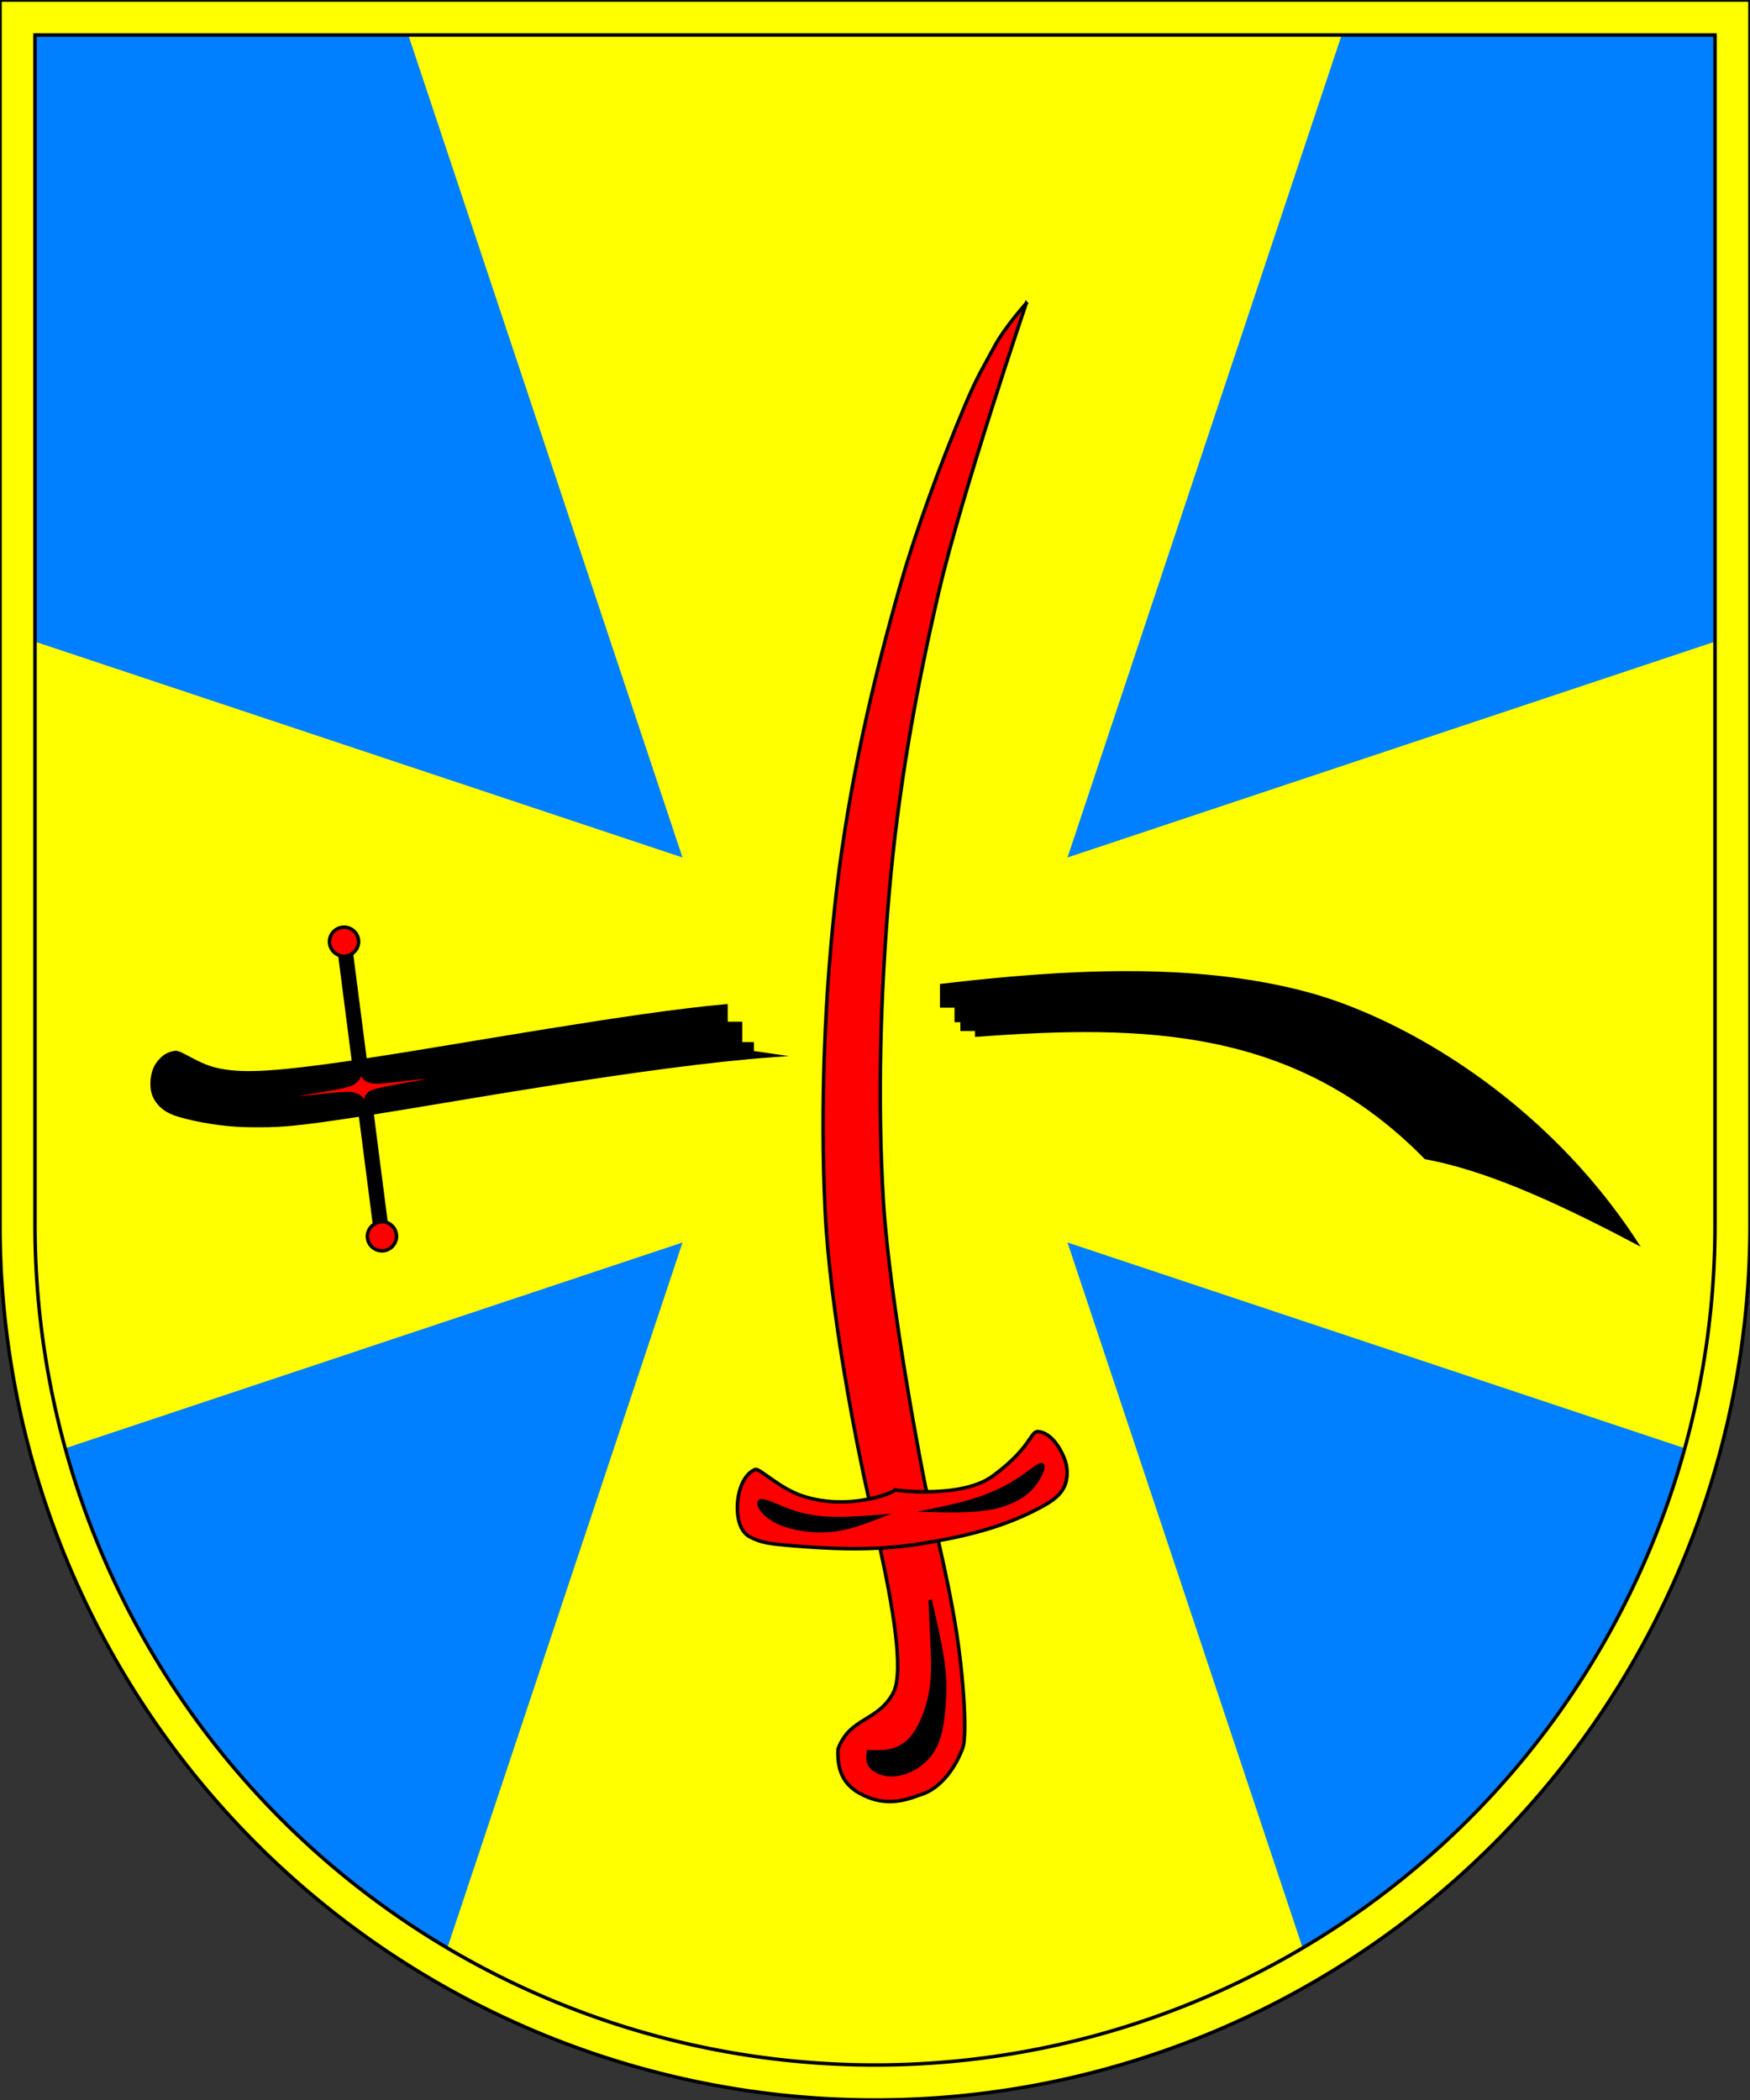
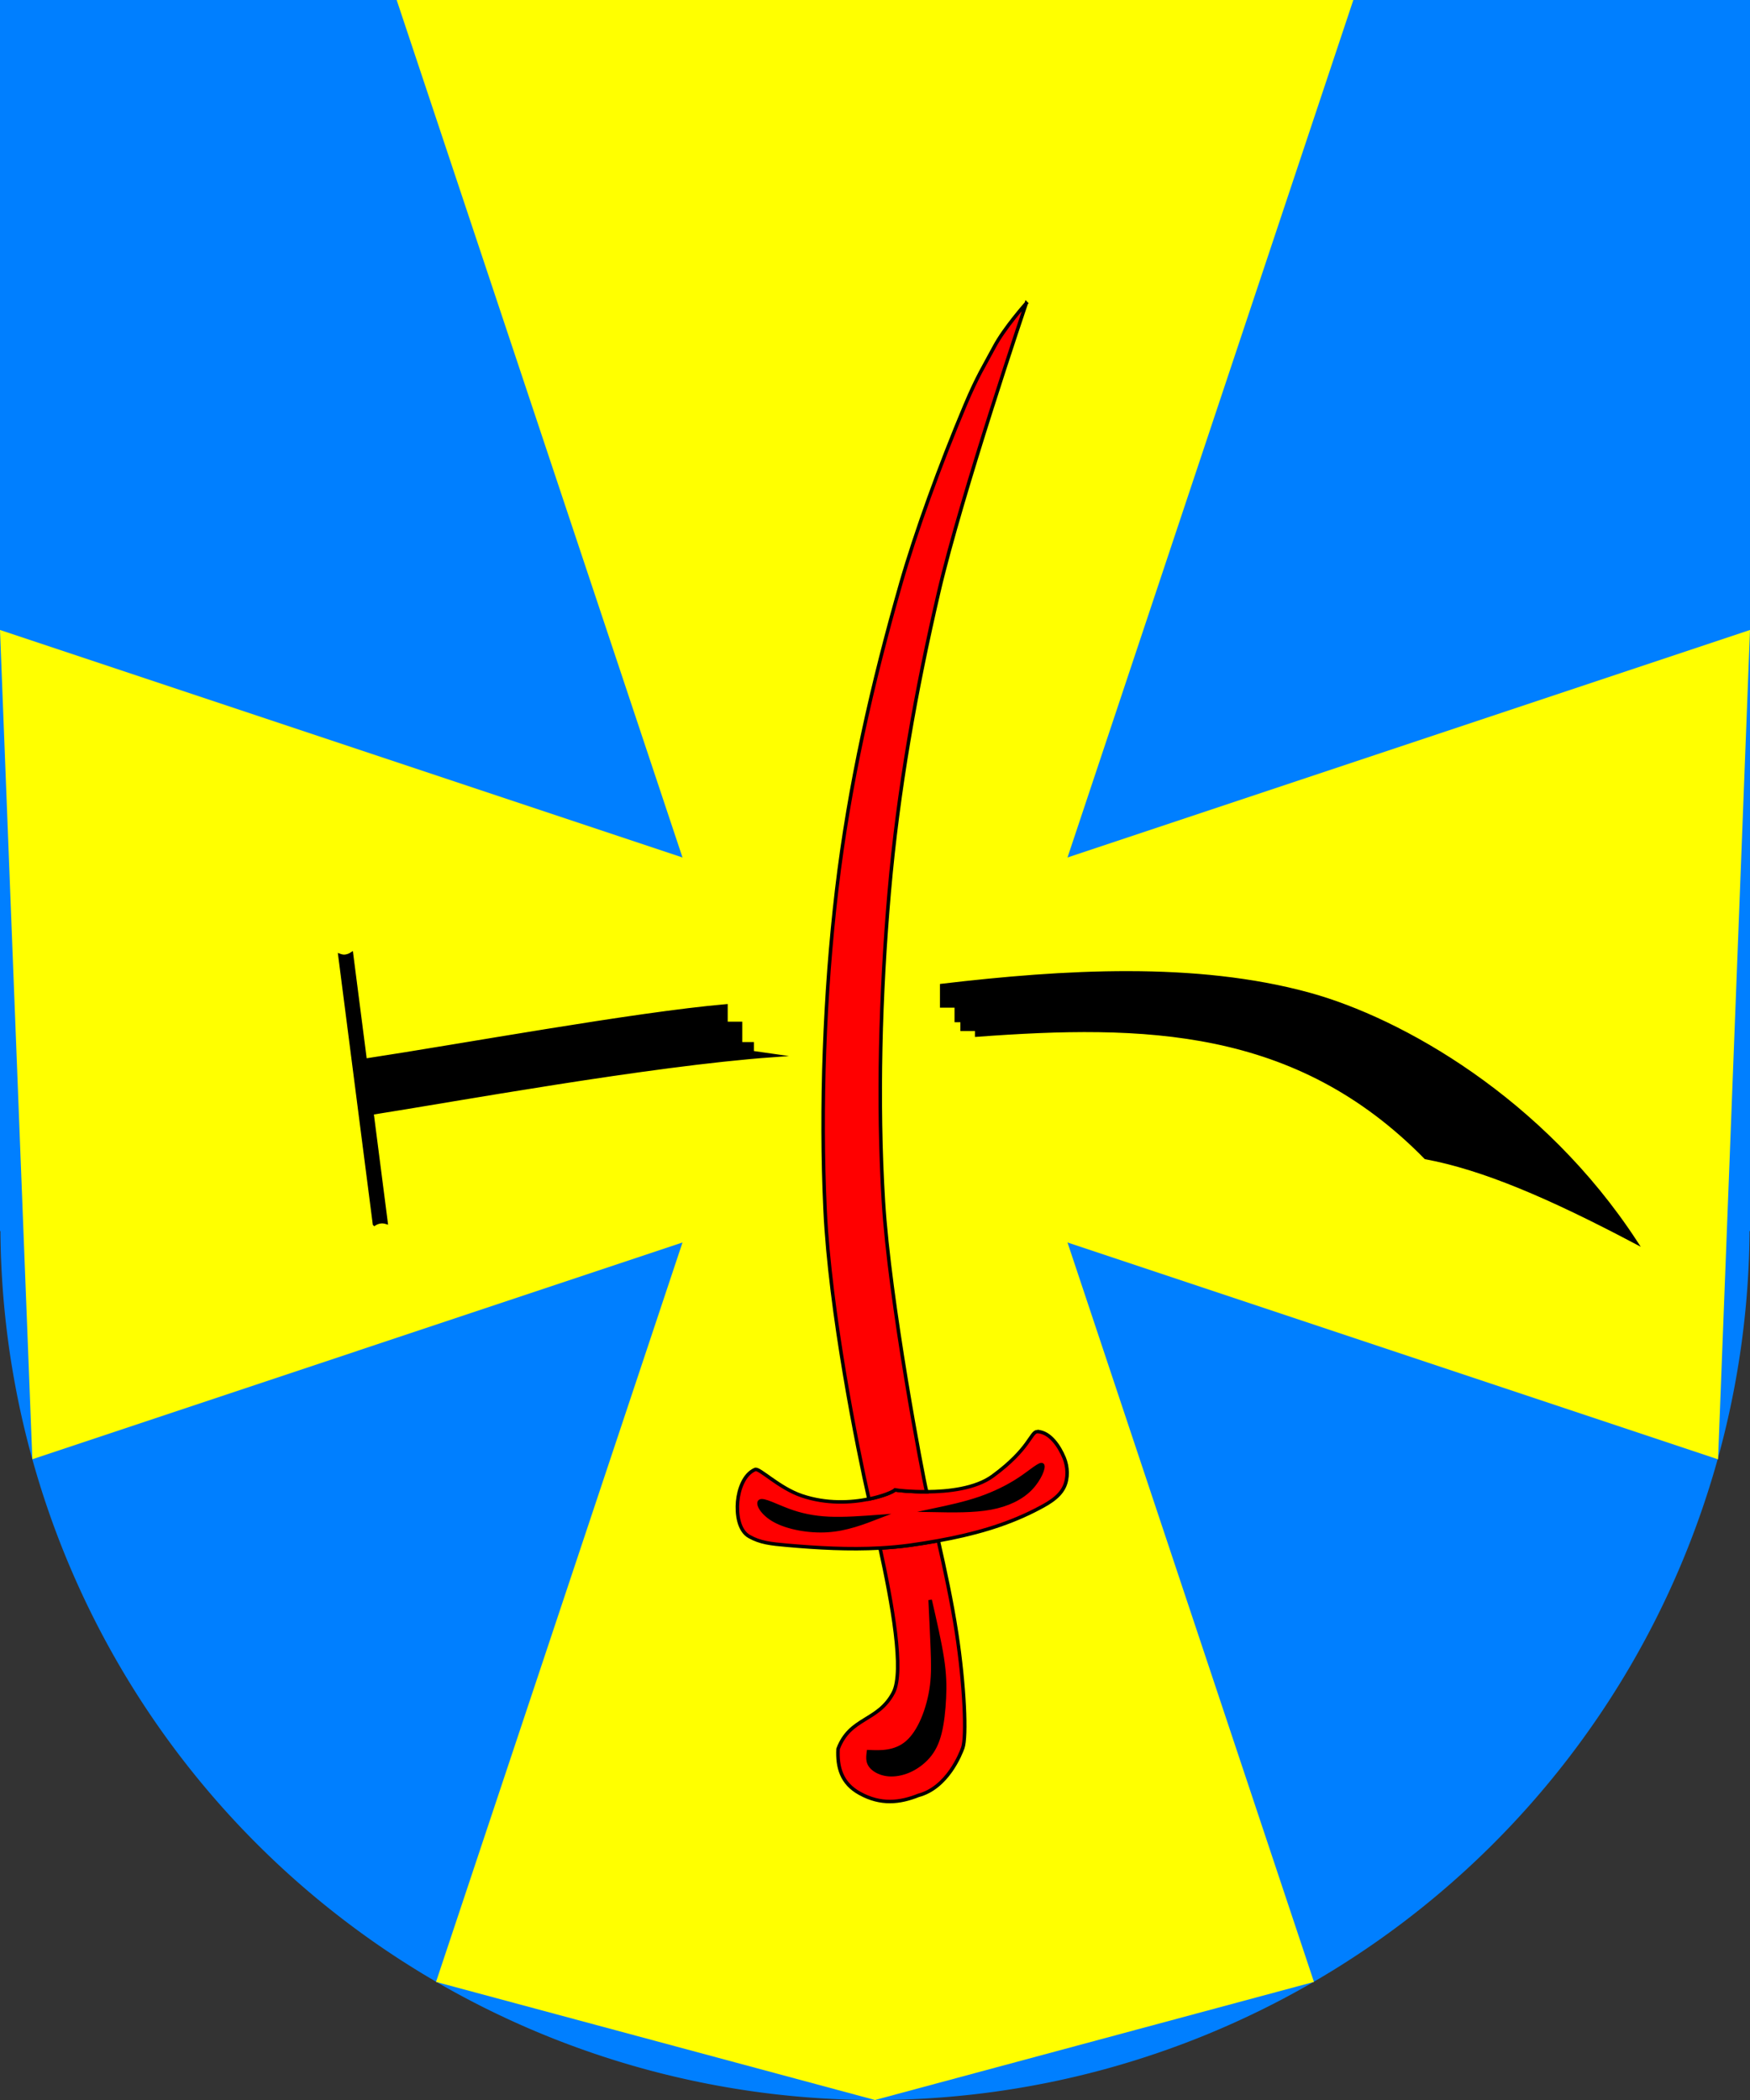
<svg xmlns="http://www.w3.org/2000/svg" xmlns:ns1="http://sodipodi.sourceforge.net/DTD/sodipodi-0.dtd" xmlns:ns2="http://www.inkscape.org/namespaces/inkscape" width="500" height="600" viewBox="0 0 500 600" version="1.1" id="svg1" xml:space="preserve" ns1:docname="Coat of arms of, Sumy Oblast (reconstruction).svg" ns2:version="1.3.2 (091e20e, 2023-11-25, custom)" ns2:export-filename="Самотоївка (герб).png" ns2:export-xdpi="144" ns2:export-ydpi="144">
  <rect x="0" y="0" width="500" height="600" fill="#333333" stroke="none" />
  <title id="title1">Самотоївка</title>
  <ns1:namedview id="namedview1" pagecolor="#505050" bordercolor="#eeeeee" borderopacity="1" ns2:showpageshadow="0" ns2:pageopacity="0" ns2:pagecheckerboard="true" ns2:deskcolor="#505050" ns2:document-units="px" showborder="false" borderlayer="false" showgrid="true" ns2:zoom="0.85" ns2:cx="250" ns2:cy="300" ns2:window-width="1366" ns2:window-height="706" ns2:window-x="-8" ns2:window-y="-8" ns2:window-maximized="1" ns2:current-layer="svg1" showguides="true">
    <ns2:grid id="grid1" units="px" originx="0" originy="0" spacingx="100" spacingy="100" empcolor="#0099e5" empopacity="0.302" color="#0099e5" opacity="0.149" empspacing="4" dotted="false" gridanglex="30" gridanglez="30" visible="true" enabled="true" />
  </ns1:namedview>
  <defs id="defs1">
    <ns2:path-effect effect="bspline" id="path-effect7" is_visible="true" lpeversion="1.3" weight="33.333" steps="2" helper_size="0" apply_no_weight="true" apply_with_weight="true" only_selected="false" uniform="false" />
    <ns2:path-effect effect="bspline" id="path-effect6" is_visible="true" lpeversion="1.3" weight="33.333" steps="2" helper_size="0" apply_no_weight="true" apply_with_weight="true" only_selected="false" uniform="false" />
    <ns2:path-effect effect="bspline" id="path-effect5" is_visible="true" lpeversion="1.3" weight="33.333" steps="2" helper_size="0" apply_no_weight="true" apply_with_weight="true" only_selected="false" uniform="false" />
    <ns2:path-effect effect="bspline" id="path-effect4" is_visible="true" lpeversion="1.3" weight="33.333" steps="2" helper_size="0" apply_no_weight="true" apply_with_weight="true" only_selected="false" uniform="false" />
    <ns2:path-effect effect="bspline" id="path-effect1" is_visible="true" lpeversion="1.3" weight="33.333" steps="2" helper_size="0" apply_no_weight="true" apply_with_weight="true" only_selected="false" uniform="false" />
    <ns2:path-effect effect="bspline" id="path-effect3" is_visible="true" lpeversion="1.3" weight="33.333" steps="2" helper_size="0" apply_no_weight="true" apply_with_weight="true" only_selected="false" uniform="false" />
    <ns2:path-effect effect="bspline" id="path-effect2" is_visible="true" lpeversion="1.3" weight="33.333" steps="2" helper_size="0" apply_no_weight="true" apply_with_weight="true" only_selected="false" uniform="false" />
    <ns2:path-effect effect="bspline" id="path-effect6-4" is_visible="true" lpeversion="1.3" weight="33.333" steps="2" helper_size="0" apply_no_weight="true" apply_with_weight="true" only_selected="false" uniform="false" />
    <ns2:path-effect effect="bspline" id="path-effect6-4-7" is_visible="true" lpeversion="1.3" weight="33.333" steps="2" helper_size="0" apply_no_weight="true" apply_with_weight="true" only_selected="false" uniform="false" />
  </defs>
  <g id="g1" ns2:label="Греб" ns1:insensitive="true">
    <g id="g2" ns2:label="Іспанський щит 5/6" style="display:inline;vector-effect:non-scaling-stroke;stroke-width:1;stroke-dasharray:none;-inkscape-stroke:hairline">
      <path id="path29" style="display:inline;vector-effect:non-scaling-stroke;fill:#007fff;fill-opacity:1;stroke:none;stroke-width:1.25;stroke-linecap:round;stroke-miterlimit:10;stroke-dasharray:none;stroke-opacity:1;-inkscape-stroke:hairline" ns2:label="блакитне поле" d="m -12.5,-75 v 437.5 2.156 h 0.154 A 312.5,312.5 0 0 0 300,675 312.5,312.5 0 0 0 612.346,364.656 H 612.5 V 362.5 -75 Z" transform="matrix(0.8,0,0,0.8,10,60)" />
      <path id="path17" style="display:inline;vector-effect:non-scaling-stroke;fill:#ffff00;stroke:none;stroke-width:1.25;stroke-linecap:round;stroke-miterlimit:10;stroke-dasharray:none;stroke-opacity:1;-inkscape-stroke:hairline" ns2:label="золотий хрест" d="M 368.75,368.75 601.091,446.196 612.5,150 368.75,231.25 470.833,-75 H 129.167 L 231.25,231.25 -12.5,150 -0.95,446.15 231.25,368.75 143.224,632.828 300,675 456.775,632.828 Z" ns1:nodetypes="cccccccccccccc" transform="matrix(0.8,0,0,0.8,10,60)" />
-       <path id="path1" style="display:inline;vector-effect:non-scaling-stroke;fill:#ffff00;stroke:#000000;stroke-width:1;stroke-linecap:round;stroke-miterlimit:10;stroke-dasharray:none;-inkscape-stroke:hairline" d="m 0,0 v 350 c 1.7499968e-4,89.316 47.65,171.848 125,216.506 77.35,44.658 172.65,44.658 250,0 C 452.35,521.848 500,439.316 500,350 V 0 Z M 10,10 H 490 V 350 A 240,240 0 0 1 250,590 240,240 0 0 1 10,350 Z" ns2:label="Іспанський_щит_5/6" />
    </g>
    <g id="g3" ns2:label="шаблі" style="display:inline;vector-effect:non-scaling-stroke;stroke-width:1;stroke-dasharray:none;-inkscape-stroke:hairline">
      <g id="g24-5" ns2:label="шабля" style="display:inline;vector-effect:non-scaling-stroke;stroke:#000000;stroke-width:1.2;stroke-dasharray:none;stroke-opacity:1;-inkscape-stroke:hairline" transform="matrix(0.833,0,0,0.833,0,50)">
-         <path d="m 123.621,322.352 -2.33,-18.107 C 90.279,308.816 82.16,308.413 75,307 c -7.3,-1.441 -12.997,-6.361 -15,-6 -2.003,0.361 -3.89,1.005 -6,4 -2.11,2.995 -2.282,8.338 -1,11 1.282,2.662 3.275,4.643 7,6 3.725,1.357 14.311,3.845 25,4 10.295,0.149 14.572,0.028 38.621,-3.648 z" style="vector-effect:non-scaling-stroke;fill:#000000;stroke:#000000;stroke-width:1.2;stroke-linecap:round;stroke-miterlimit:10;stroke-dasharray:none;stroke-opacity:1;-inkscape-stroke:hairline" id="path20-8" ns2:label="ефес" />
        <path id="path21-7" style="vector-effect:non-scaling-stroke;fill:#000000;stroke:#000000;stroke-width:1.2;stroke-linecap:round;stroke-miterlimit:10;stroke-dasharray:none;stroke-opacity:1;-inkscape-stroke:hairline" d="M 387.109,273.666 C 365.705,273.625 343.93,275.534 323,278 v 7 h 5 v 5 h 2 v 3 h 5 v 2 c 57.245,-4.224 109.586,-3.294 154,42 19.616,3.651 42.382,13.354 72,29 -31.94,-48.91 -80.339,-76.293 -112.004,-84.973 -19.449,-5.331 -40.482,-7.321 -61.887,-7.361 z M 249,285 c -31.515,2.755 -90.73,13.629 -123.75,18.648 l 2.328,18.092 C 155.032,317.442 222.779,305.048 265,302 l -7,-1 v -3 h -4 v -7 h -5 z" ns2:label="лезо" />
        <path id="path22-2" style="display:inline;vector-effect:non-scaling-stroke;fill:#000000;stroke:#000000;stroke-width:1.2;stroke-linecap:round;stroke-miterlimit:10;stroke-dasharray:none;stroke-opacity:1;-inkscape-stroke:hairline" ns2:label="гарда" d="m 120.555,267.19 a 5,5 0 0 1 -2.555,0.811 5,5 0 0 1 -1.411,-0.281 l 4.702,36.525 2.33,18.108 4.823,37.458 a 5,5 0 0 1 2.555,-0.811 5,5 0 0 1 1.402,0.206 L 127.577,321.741 125.25,303.649 Z" />
-         <path id="path7-6" style="vector-effect:non-scaling-stroke;fill:#ff0000;stroke:#000000;stroke-width:1.2;stroke-linecap:round;stroke-miterlimit:10;stroke-dasharray:none;stroke-opacity:1;-inkscape-stroke:hairline" d="m 118,258 c -2.761,0 -5,2.239 -5,5 0.034,2.189 1.489,4.101 3.59,4.719 0.454,0.161 0.929,0.256 1.41,0.281 0.91,-0.032 1.794,-0.313 2.557,-0.811 1.483,-0.882 2.406,-2.465 2.443,-4.189 0,-2.761 -2.239,-5 -5,-5 z m 5.621,48.637 c -0.033,0.701 -0.065,1.401 -0.404,2.34 -0.339,0.938 -1.115,2.35 -3.719,3.178 -2.604,0.828 -9.639,1.902 -14.619,2.752 -4.98,0.85 -8.055,1.53 -8.025,1.797 0.029,0.268 3.163,0.122 8.185,-0.377 5.022,-0.5 12.089,-1.374 14.818,-1.268 2.729,0.107 3.85,1.303 4.418,2.143 0.568,0.84 0.771,1.524 0.975,2.207 -1e-5,-0.704 -6.2e-4,-1.407 0.217,-2.344 0.217,-0.937 0.739,-2.343 3.391,-3.033 2.651,-0.69 9.989,-2.02 14.649,-2.857 4.687,-0.842 7.501,-1.574 7.451,-1.91 -0.05,-0.336 -2.964,-0.015 -7.575,0.406 -4.611,0.421 -12.154,1.584 -14.92,1.391 -2.766,-0.193 -3.644,-1.397 -4.088,-2.236 -0.444,-0.839 -0.598,-1.513 -0.754,-2.188 z M 131,359 c -0.91,0.032 -1.794,0.313 -2.557,0.811 -1.483,0.882 -2.406,2.465 -2.443,4.189 0,2.761 2.239,5 5,5 2.761,0 5,-2.239 5,-5 -0.002,-2.22 -1.468,-4.173 -3.6,-4.795 C 131.946,359.071 131.474,359.002 131,359 Z" ns1:nodetypes="scccccsscssscsscsssszsssscccsccc" ns2:label="камінь" />
      </g>
      <g id="g13-3" ns2:label="шабля" style="display:inline;vector-effect:non-scaling-stroke;stroke:#000000;stroke-width:1.2;stroke-dasharray:none;stroke-opacity:1;-inkscape-stroke:hairline" transform="matrix(0.833,0,0,0.833,-2.7647567e-4,50)">
        <path d="M 321.834,468.426 C 318.557,469.016 315.272,469.552 312,470 c -3.366,0.461 -6.755,0.757 -10.154,0.943 4.077,18.618 8.434,42.297 4.535,49.664 -5.28,9.977 -14.831,8.272 -18.941,19.27 -0.301,6.257 1.159,11.758 7.424,15.201 7.262,4.044 13.828,3.226 20.152,0.707 9.957,-2.627 14.492,-14.277 15.203,-16.262 1.377,-3.845 0.645,-21.436 -2.121,-39.523 -1.589,-10.394 -4.041,-21.864 -6.264,-31.574 z" style="vector-effect:non-scaling-stroke;fill:#ff0000;stroke:#000000;stroke-width:1.2;stroke-linecap:round;stroke-miterlimit:10;stroke-dasharray:none;stroke-opacity:1;-inkscape-stroke:hairline" id="path12-5" ns2:label="ефес" />
        <path id="path13-2" style="vector-effect:non-scaling-stroke;fill:#ff0000;stroke:#000000;stroke-width:1.2;stroke-linecap:round;stroke-miterlimit:10;stroke-dasharray:none;stroke-opacity:1;-inkscape-stroke:hairline" d="m 355.768,431 c -2.325,0.182 -2.495,5.87 -15.268,15.25 -5.872,4.312 -15.265,5.343 -22.662,5.391 C 312.294,451.676 307.84,451.176 307,451 c -0.926,0.804 -4.318,2.19 -8.969,3.141 C 291.875,455.399 283.45,455.873 275,453 c -7.867,-2.675 -14.556,-9.616 -16,-9 -3.842,1.638 -5.63,6.84 -6,11 -0.374,4.2 0.319,9.944 4,12 3.79,2.117 7.269,2.495 13,3 10.515,0.927 21.236,1.526 31.846,0.943 v 0 C 305.245,470.757 308.634,470.461 312,470 c 3.272,-0.448 6.557,-0.984 9.834,-1.574 C 333.32,466.356 344.696,463.279 355,458 c 3.799,-1.946 8.151,-4.153 10,-8 1.444,-3.004 1.276,-6.92 0,-10 -1.624,-3.92 -4.768,-8.702 -9,-9 -0.08,-0.006 -0.157,-0.006 -0.232,0 z" ns1:nodetypes="ssscssssssccsssssss" ns2:label="гарда" />
        <path id="path5-8-2" style="vector-effect:non-scaling-stroke;fill:#000000;stroke:#000000;stroke-width:1.2;stroke-linecap:round;stroke-miterlimit:10;stroke-dasharray:none;stroke-opacity:1;-inkscape-stroke:hairline" transform="translate(69.038,13.859)" ns2:path-effect="#path-effect6-4-7" ns2:original-d="m 267.31832,440.65508 c 4.74845,-2.34877 9.49662,-4.6974 14.24509,-7.04618 3.098,-2.8622 6.19587,-5.72426 9.29381,-8.5864 -1.61695,4.21759 -3.2339,8.43515 -4.85085,12.65274 -4.6941,2.29744 -9.38811,4.59483 -14.08229,6.89231 -7.04438,-0.13185 -21.13279,-0.39554 -21.13279,-0.39554 0,0 11.01791,-2.3446 16.52703,-3.51693 z m -66.03431,4.16376 c 4.36209,0.931 8.72391,1.86195 13.086,2.79295 6.10624,-0.45168 18.31834,-1.35501 18.31834,-1.35501 0,0 -11.38575,4.40036 -17.07861,6.60053 -7.23382,-1.35972 -14.46753,-2.71942 -21.70147,-4.07916 -1.72554,-3.56339 -3.45103,-7.12667 -5.17654,-10.69 4.18409,2.24356 8.3681,4.48709 12.55228,6.73069 z m 53.65825,51.61496 c 0.0664,3.95421 0.13287,7.90835 0.19937,11.86264 -0.4652,4.41942 -0.9304,8.83875 -1.39561,13.25826 -1.29592,2.52538 -2.59181,5.05071 -3.88776,7.57614 -2.37474,1.68653 -4.74944,3.37303 -7.12423,5.05959 -2.44361,0.38769 -4.88717,0.77537 -7.33083,1.16307 -1.69291,-0.71664 -3.38582,-1.43327 -5.07873,-2.14991 -0.64128,-0.9662 -1.28255,-1.93237 -1.92385,-2.89859 0.14905,-1.12499 0.44713,-3.37491 0.44713,-3.37491 0,0 4.32331,0.18797 6.48496,0.28196 2.33354,-0.82878 4.66695,-1.65751 7.0005,-2.48629 1.81898,-2.75078 3.63784,-5.5014 5.45682,-8.25219 1.10838,-4.09747 2.21669,-8.19468 3.32507,-12.29215 -0.0916,-3.88336 -0.18325,-7.76655 -0.27487,-11.64982 -0.28196,-5.87418 -0.84587,-17.62218 -0.84587,-17.62218 0,0 3.29856,14.34944 4.9479,21.52438 z" d="m 266.938,440.067 c 5.129,-1.761 9.877,-4.109 13.8,-6.715 3.923,-2.605 7.021,-5.468 7.762,-4.79 0.741,0.678 -0.876,4.895 -4.032,8.153 -3.156,3.258 -7.85,5.555 -13.719,6.638 -5.869,1.083 -12.913,0.951 -19.958,0.819 5.509,-1.172 11.018,-2.345 16.147,-4.105 z m -65.565,4.096 c 4.273,1.587 8.635,2.518 13.869,2.758 5.234,0.24 11.34,-0.212 17.446,-0.664 -5.693,2.2 -11.386,4.4 -17.849,4.821 -6.463,0.42 -13.697,-0.939 -18.177,-3.401 -4.48,-2.462 -6.205,-6.025 -4.976,-6.685 1.229,-0.66 5.413,1.584 9.686,3.171 z m 52.778,50.661 c 0.858,5.565 0.924,9.519 0.725,13.706 -0.199,4.187 -0.665,8.606 -1.545,12.079 -0.881,3.472 -2.176,5.998 -4.012,8.104 -1.835,2.106 -4.21,3.792 -6.619,4.83 -2.409,1.037 -4.853,1.425 -6.921,1.26 -2.068,-0.164 -3.761,-0.881 -4.928,-1.723 -1.167,-0.841 -1.808,-1.808 -2.054,-2.853 -0.246,-1.046 -0.097,-2.171 0.052,-3.296 2.162,0.094 4.323,0.188 6.571,-0.179 2.248,-0.367 4.581,-1.196 6.657,-2.986 2.076,-1.79 3.895,-4.54 5.359,-7.965 1.464,-3.424 2.572,-7.521 3.08,-11.512 0.508,-3.99 0.417,-7.874 0.23,-12.752 -0.187,-4.879 -0.469,-10.753 -0.751,-16.627 1.649,7.175 3.299,14.349 4.156,19.914 z" />
        <path d="m 352,44 c 0,0 -7.501,8.389 -11,15 -3.482,6.578 -5.649,9.676 -10,20 -8.623,20.46 -17.052,43.766 -22,61 -9.896,34.469 -17.766,69.221 -22,105 -4.234,35.779 -5.648,75.052 -4,110 1.648,34.948 11.196,82.31 15,99 0.008,0.036 0.023,0.104 0.031,0.141 4.651,-0.951 8.043,-2.336 8.969,-3.141 0.84,0.176 5.294,0.676 10.838,0.641 C 316.609,446.775 305.069,386.122 303,352 c -2.077,-34.246 -1.03,-71.065 2,-106 3.03,-34.935 9.14,-69.264 17,-103 7.86,-33.736 30,-99 30,-99 z" style="vector-effect:non-scaling-stroke;fill:#ff0000;stroke:#000000;stroke-width:1.2;stroke-linecap:round;stroke-miterlimit:10;stroke-dasharray:none;stroke-opacity:1;-inkscape-stroke:hairline" id="path11-6" ns2:label="лезо" />
      </g>
    </g>
  </g>
</svg>